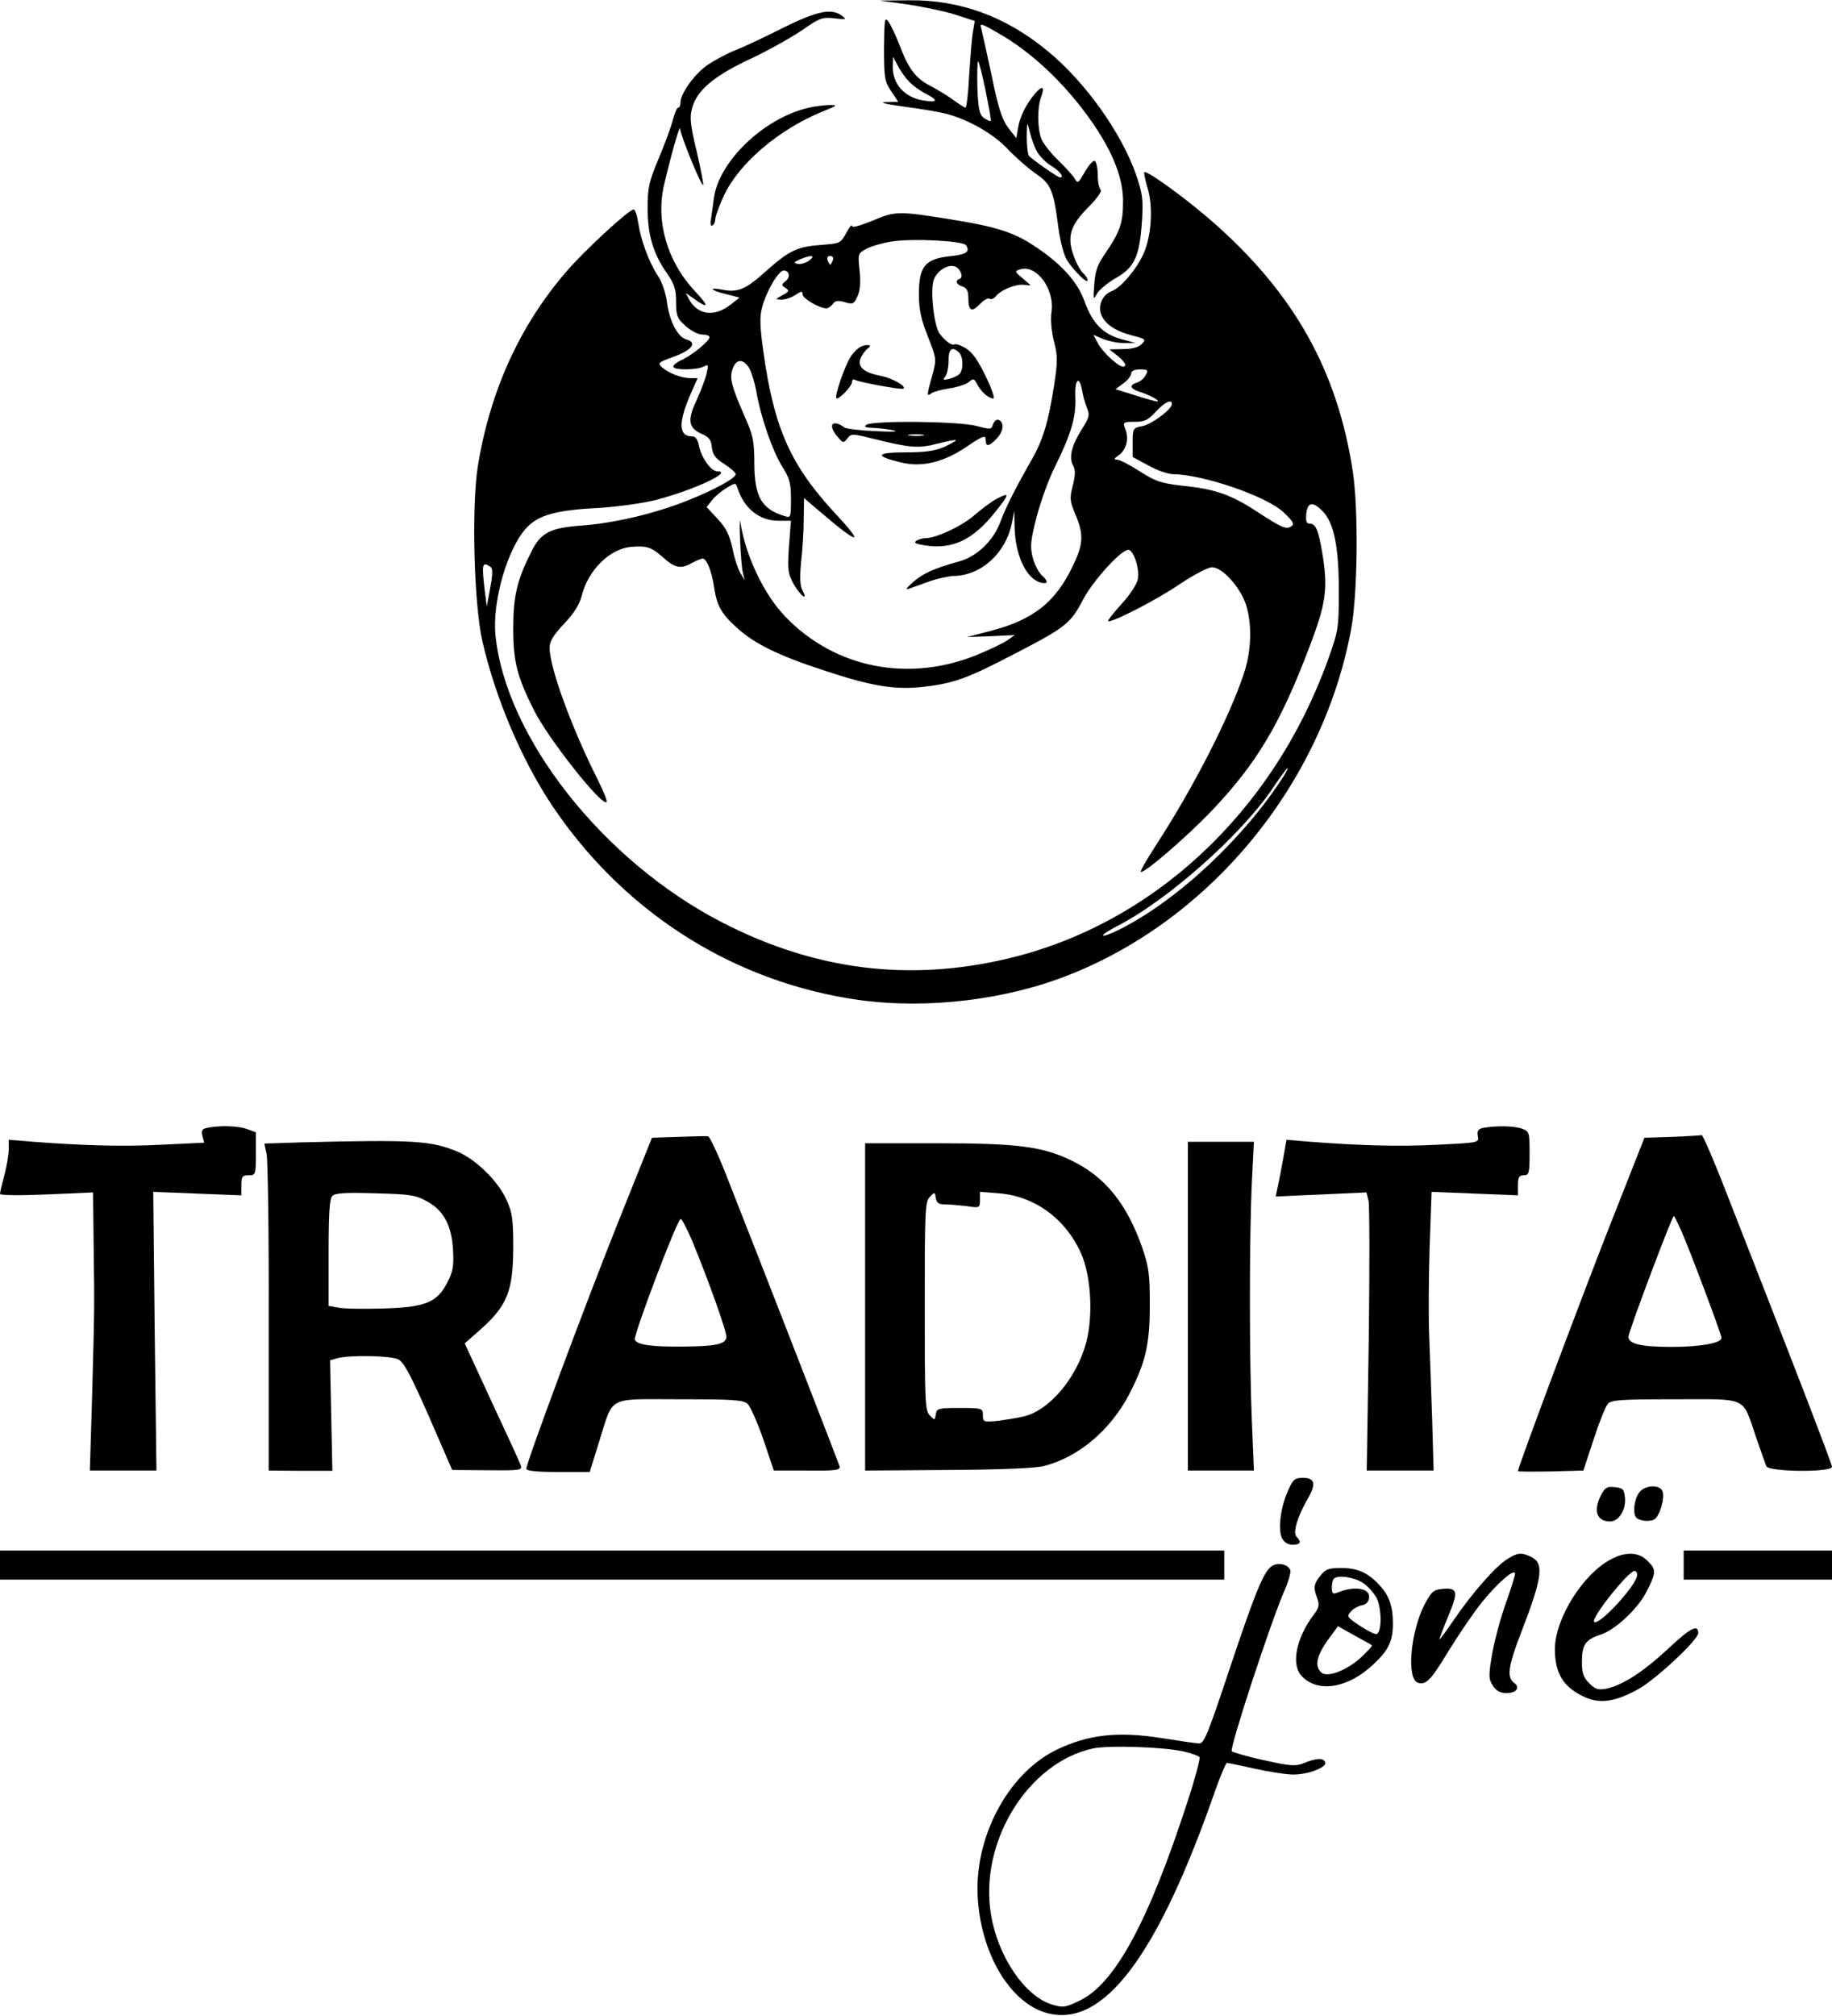
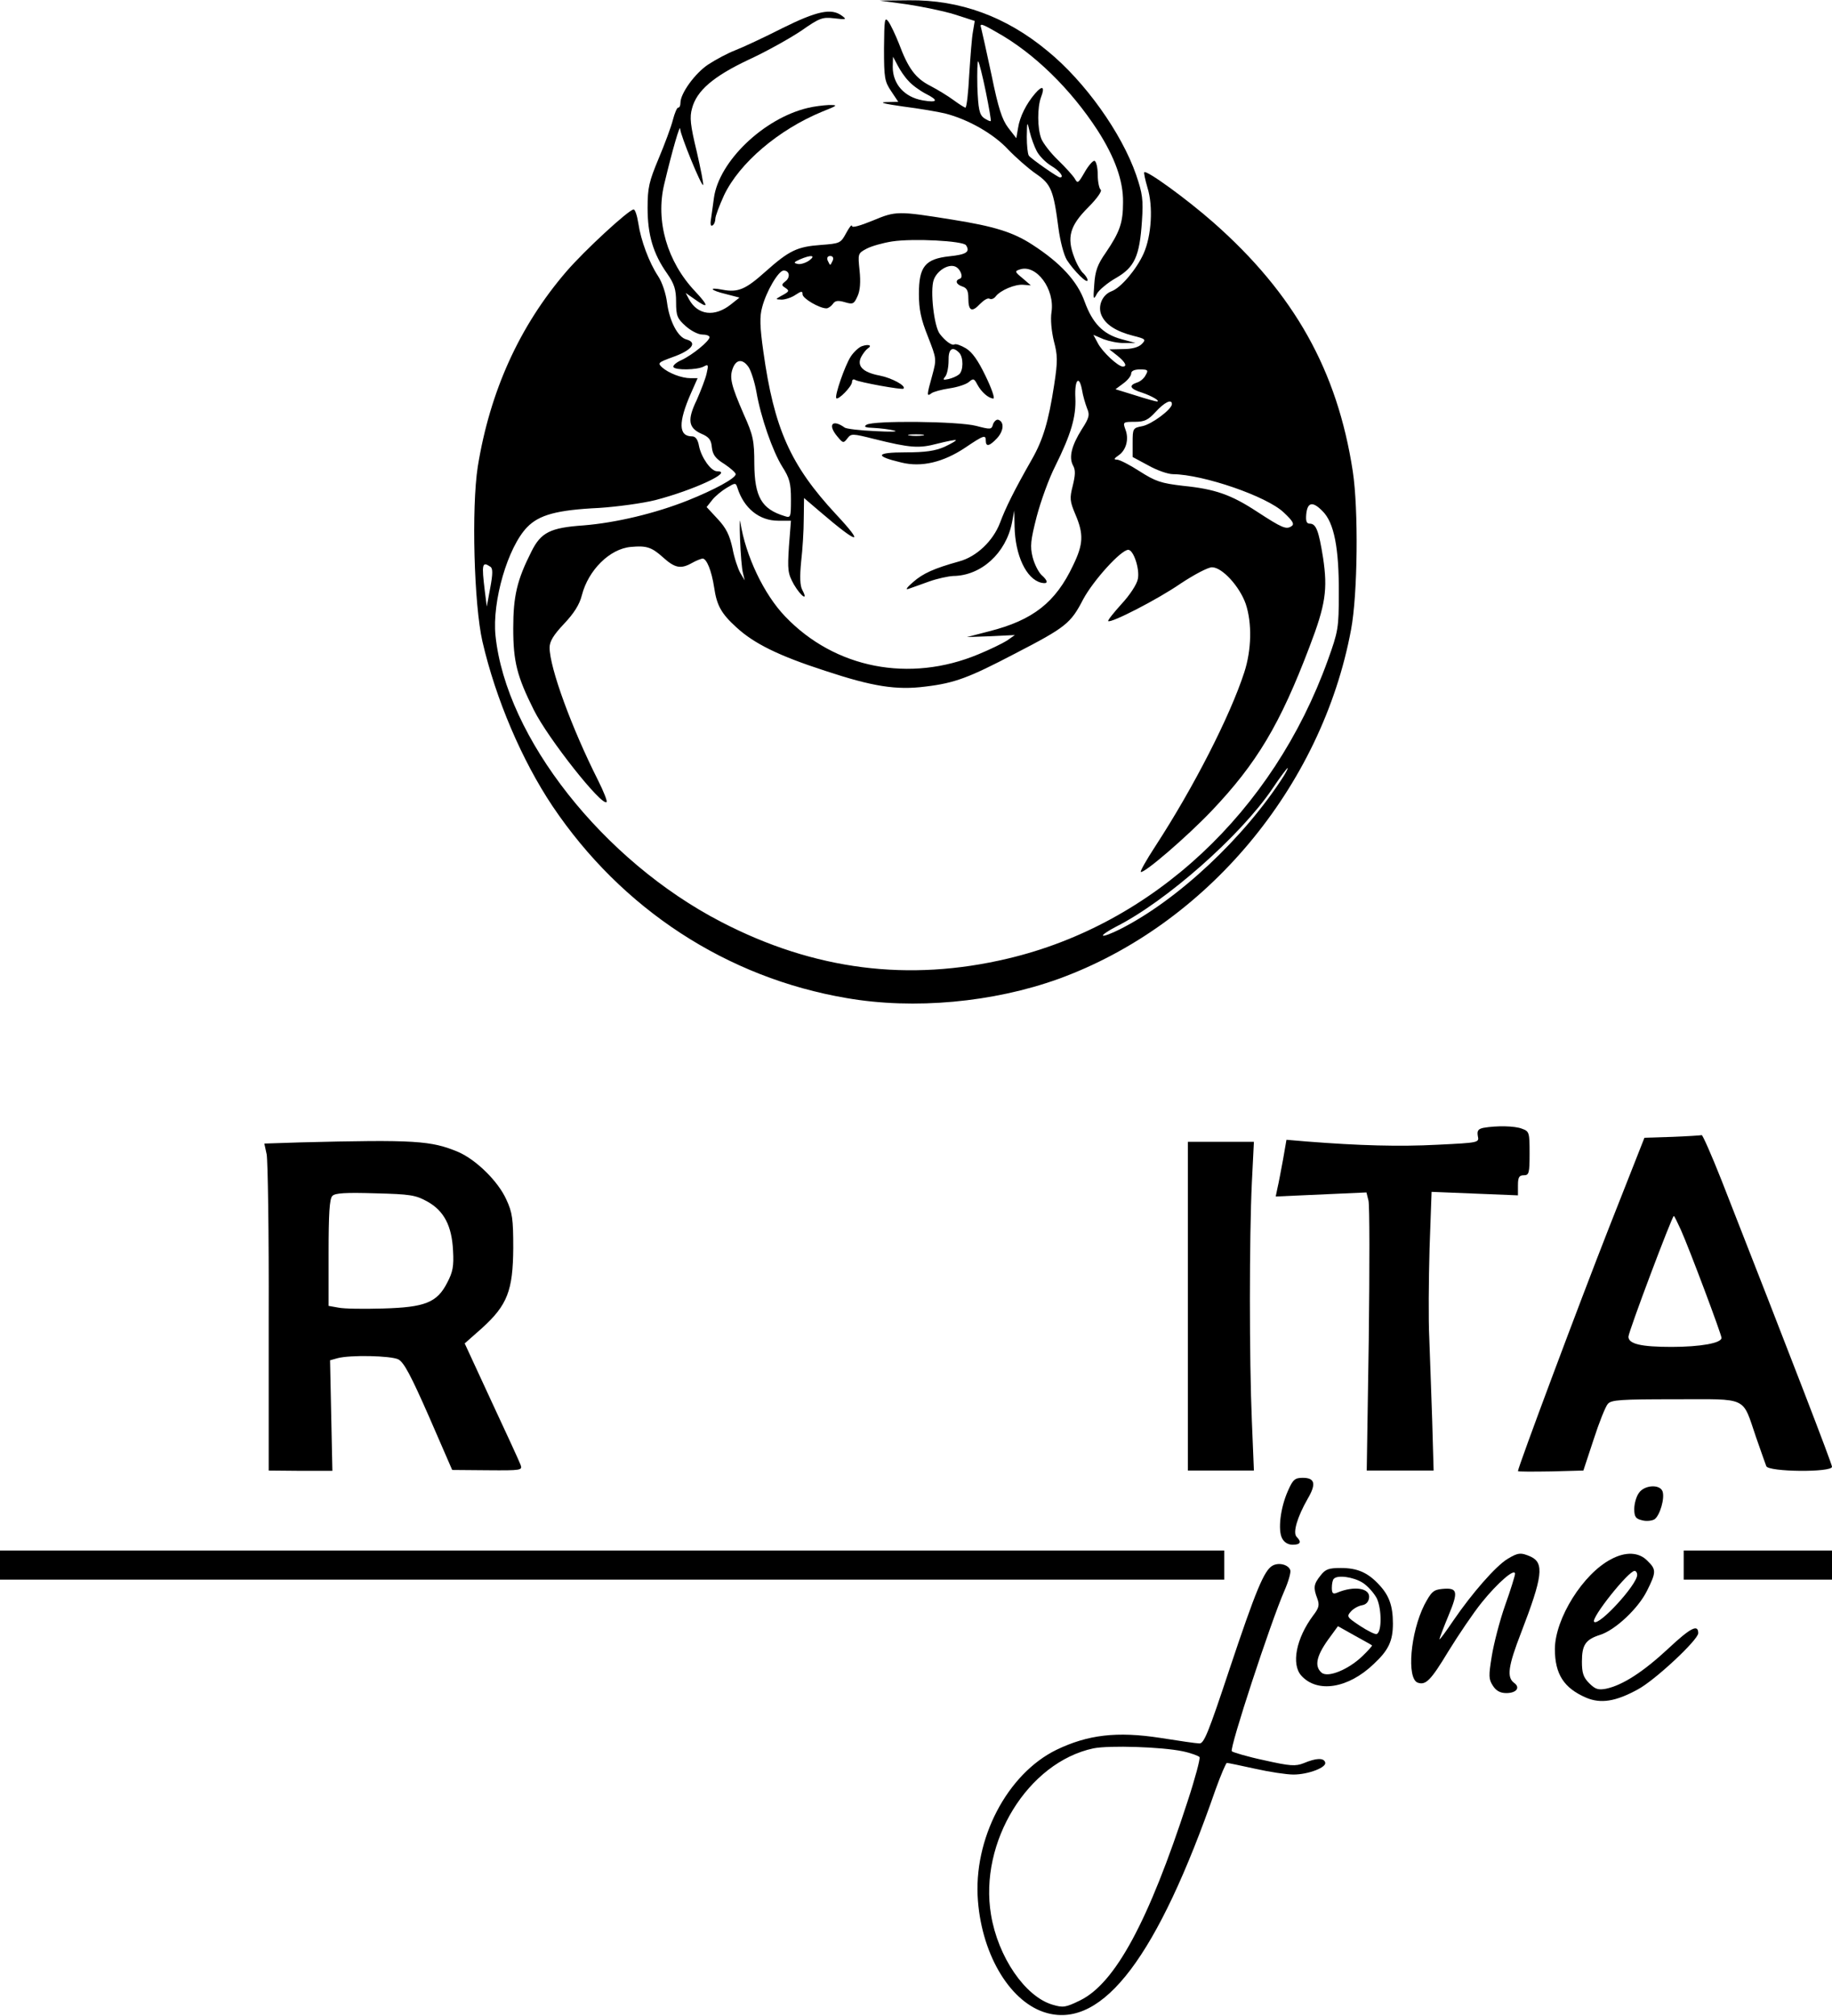
<svg xmlns="http://www.w3.org/2000/svg" version="1.0" width="630" height="693" viewBox="0 0 630 693" preserveAspectRatio="xMidYMid meet">
  <g transform="translate(0,693) scale(0.1,-0.1)" fill="#000000" stroke="none">
    <path d="M3120 6915 c52 -8 126 -23 164 -35 l68 -22 -6 -36 c-4 -20 -9 -88 -13 -149 -3 -62 -9 -113 -13 -113 -3 0 -22 12 -41 26 -19 14 -55 36 -80 49 -51 26 -76 60 -108 146 -12 30 -28 64 -36 75 -13 17 -14 8 -15 -92 0 -102 2 -114 25 -148 l24 -36 -42 -1 c-26 -1 -5 -6 58 -15 55 -7 120 -18 145 -24 79 -20 167 -70 217 -124 27 -28 69 -65 95 -83 53 -36 61 -57 78 -188 6 -44 18 -91 29 -109 24 -37 71 -84 71 -69 0 6 -7 16 -14 23 -8 6 -23 31 -32 56 -26 68 -15 108 48 171 31 31 49 57 43 61 -5 4 -10 27 -10 51 0 24 -5 46 -11 48 -5 2 -21 -16 -34 -39 -22 -38 -24 -40 -34 -22 -6 10 -32 39 -58 64 -26 25 -51 58 -57 73 -14 36 -14 108 -1 143 14 36 5 42 -20 13 -31 -36 -53 -80 -59 -119 l-6 -35 -28 36 c-21 28 -34 67 -57 180 -17 79 -33 152 -36 163 -6 17 2 15 52 -14 130 -72 257 -197 349 -339 59 -92 88 -173 87 -246 0 -71 -11 -102 -59 -173 -29 -41 -37 -64 -40 -110 -4 -52 -3 -55 9 -32 7 13 37 38 65 54 65 37 82 75 90 196 5 74 2 94 -20 159 -50 144 -176 321 -305 426 -142 118 -301 176 -476 174 l-101 -1 95 -13z m4 -263 c11 -13 38 -33 59 -44 46 -23 42 -32 -10 -23 -63 11 -103 56 -103 115 l1 35 16 -30 c8 -16 25 -41 37 -53z m266 -37 c11 -54 19 -100 17 -101 -2 -2 -12 3 -23 10 -16 12 -20 30 -23 108 -1 51 0 90 3 87 3 -3 15 -50 26 -104z m175 -204 c8 -16 30 -39 50 -51 30 -18 46 -40 30 -40 -7 0 -99 64 -107 75 -4 6 -7 35 -7 65 1 54 1 55 10 17 5 -21 16 -51 24 -66z" />
    <path d="M2690 6833 c-63 -32 -136 -66 -162 -76 -26 -10 -67 -32 -93 -49 -45 -30 -95 -99 -95 -131 0 -10 -3 -17 -8 -17 -4 0 -12 -19 -18 -42 -6 -24 -28 -83 -49 -133 -33 -79 -38 -100 -38 -170 0 -92 19 -157 67 -225 25 -36 31 -55 31 -98 0 -48 4 -57 33 -83 18 -16 43 -29 57 -29 14 0 25 -4 25 -9 0 -13 -58 -61 -97 -79 -18 -8 -30 -19 -27 -24 7 -11 81 -10 104 2 16 9 17 6 10 -24 -4 -18 -20 -59 -34 -91 -33 -68 -29 -96 16 -116 26 -11 34 -21 36 -47 3 -25 12 -38 43 -57 21 -14 39 -30 39 -35 0 -14 -74 -54 -164 -90 -113 -45 -248 -77 -359 -86 -115 -8 -147 -24 -180 -91 -49 -97 -62 -152 -62 -263 0 -115 13 -165 71 -281 49 -98 234 -332 250 -316 3 3 -10 36 -29 74 -91 180 -167 388 -167 457 0 21 13 43 50 82 34 36 53 66 61 98 22 86 96 160 169 166 53 5 71 -1 109 -35 42 -38 62 -42 101 -20 14 8 30 14 36 15 14 0 31 -41 40 -100 9 -61 24 -89 77 -137 60 -55 144 -97 305 -149 163 -54 245 -67 345 -54 101 12 150 31 307 113 176 91 192 104 235 187 35 65 130 170 155 170 18 0 40 -66 33 -100 -3 -18 -28 -56 -56 -86 -27 -30 -48 -56 -46 -59 9 -8 171 75 249 129 47 31 94 56 108 56 35 0 95 -66 116 -126 22 -66 20 -158 -5 -235 -49 -151 -175 -397 -306 -598 -30 -46 -52 -85 -50 -88 9 -8 156 118 243 209 156 164 236 298 337 564 56 146 63 198 47 306 -15 94 -24 118 -46 118 -11 0 -14 9 -12 32 4 42 22 46 56 11 40 -39 57 -128 56 -283 0 -119 -2 -130 -38 -230 -188 -521 -601 -907 -1100 -1025 -341 -81 -666 -40 -986 126 -406 210 -740 634 -776 984 -12 118 42 304 109 373 41 42 101 59 247 66 62 4 150 16 194 27 131 34 271 99 212 99 -21 0 -54 47 -62 86 -4 23 -12 34 -24 34 -47 0 -48 48 -4 148 l23 52 -24 0 c-31 0 -75 17 -98 37 -16 15 -14 17 35 35 66 23 88 50 49 61 -30 7 -59 64 -67 126 -4 32 -17 71 -31 92 -31 47 -59 122 -68 182 -4 26 -11 47 -16 47 -16 0 -168 -140 -231 -213 -162 -188 -263 -412 -305 -671 -22 -142 -13 -474 16 -601 46 -199 136 -409 241 -566 238 -354 599 -590 1012 -660 231 -40 503 -15 728 66 507 184 905 659 1006 1200 23 121 26 414 6 545 -53 346 -201 610 -479 855 -92 81 -230 181 -238 173 -2 -2 3 -26 11 -53 20 -64 14 -165 -13 -226 -24 -54 -78 -118 -110 -130 -33 -12 -49 -52 -35 -83 14 -32 50 -55 108 -70 44 -11 46 -13 30 -29 -11 -11 -34 -17 -64 -17 l-47 -1 28 -22 c28 -23 34 -37 18 -37 -16 0 -71 51 -86 81 l-15 28 35 -15 c19 -7 51 -14 72 -13 l38 0 -48 13 c-64 17 -100 55 -127 129 -25 71 -84 134 -180 196 -66 43 -131 63 -275 86 -187 30 -194 30 -273 -3 -44 -18 -72 -26 -72 -19 -1 7 -9 -4 -20 -24 -19 -35 -21 -36 -87 -41 -82 -6 -109 -19 -191 -92 -68 -61 -94 -72 -147 -62 -51 10 -43 -2 12 -15 l46 -12 -29 -23 c-56 -45 -115 -38 -145 18 l-11 21 30 -21 c50 -36 51 -25 2 27 -96 102 -136 241 -106 367 28 118 55 210 55 191 1 -22 73 -198 79 -193 2 3 -8 54 -22 115 -22 91 -25 118 -16 149 16 60 72 109 195 167 61 28 141 73 180 99 63 44 73 48 114 43 41 -5 44 -4 26 9 -36 27 -86 16 -205 -43z m632 -746 c15 -23 1 -32 -57 -38 -84 -9 -105 -36 -105 -129 0 -54 7 -87 31 -147 30 -77 30 -77 15 -133 -19 -68 -20 -75 -3 -62 6 5 35 13 62 17 28 4 58 14 67 22 15 13 18 12 29 -9 14 -26 38 -47 55 -48 6 0 -6 35 -27 78 -26 54 -46 82 -68 95 -17 10 -34 16 -39 13 -8 -5 -31 11 -50 36 -20 25 -34 150 -21 186 11 31 49 55 73 46 19 -7 30 -38 17 -42 -18 -6 -13 -20 9 -27 15 -5 20 -15 20 -40 0 -44 12 -50 40 -20 13 13 27 22 33 18 6 -3 15 0 21 8 16 21 67 43 96 40 l25 -2 -29 25 c-27 22 -27 24 -8 30 56 18 120 -68 108 -147 -4 -25 0 -65 8 -99 13 -49 14 -68 1 -152 -19 -124 -38 -188 -77 -256 -61 -107 -90 -166 -109 -217 -24 -63 -81 -117 -141 -133 -86 -24 -124 -41 -158 -71 -22 -19 -28 -28 -15 -23 11 4 43 15 70 25 28 10 65 18 83 19 96 1 181 78 202 183 l8 42 1 -55 c2 -99 40 -180 91 -193 25 -6 26 5 1 27 -10 10 -24 37 -30 61 -9 37 -7 57 14 139 14 53 42 131 64 174 54 109 72 169 69 235 -3 62 13 80 23 26 3 -19 11 -46 17 -62 10 -23 8 -33 -18 -73 -35 -56 -45 -96 -30 -124 9 -16 8 -33 -1 -70 -11 -43 -10 -53 9 -98 29 -68 28 -102 -8 -176 -60 -127 -138 -188 -288 -226 l-77 -20 83 3 82 4 -27 -19 c-16 -10 -59 -31 -98 -47 -237 -99 -494 -49 -665 130 -73 76 -136 208 -154 324 -2 17 -3 -10 -1 -60 2 -49 6 -101 10 -115 l6 -25 -15 25 c-8 14 -21 52 -27 85 -10 45 -21 69 -51 101 l-38 41 19 24 c10 13 33 32 50 42 30 18 31 18 37 0 22 -70 75 -113 140 -113 l44 0 -7 -89 c-5 -80 -4 -92 17 -130 24 -41 51 -60 29 -19 -8 15 -9 45 -4 97 5 42 9 108 9 147 l1 72 55 -47 c133 -114 156 -117 55 -9 -157 169 -213 295 -250 560 -12 85 -13 120 -4 152 14 54 56 126 74 126 20 0 24 -23 6 -37 -14 -11 -14 -14 -1 -22 16 -11 15 -13 -15 -29 -19 -11 -19 -11 3 -12 12 0 34 7 47 16 21 14 25 14 25 2 0 -14 58 -48 82 -48 6 0 16 7 22 15 8 12 18 13 42 6 27 -8 31 -6 43 21 9 19 11 49 7 88 -6 58 -6 59 24 75 17 9 56 20 88 25 73 11 244 2 254 -13z m-540 -53 c-12 -8 -30 -14 -40 -11 -14 3 -12 6 8 15 39 17 58 15 32 -4z m82 1 c-4 -8 -7 -15 -9 -15 -2 0 -5 7 -9 15 -3 9 0 15 9 15 9 0 12 -6 9 -15z m434 -317 c16 -16 15 -63 0 -75 -7 -6 -23 -13 -36 -16 -19 -4 -21 -3 -11 9 6 8 11 32 11 54 -1 41 13 51 36 28z m-723 -51 c8 -13 20 -50 26 -83 15 -88 56 -205 89 -258 25 -39 30 -57 30 -112 0 -63 -1 -65 -22 -58 -79 24 -103 66 -104 179 0 80 -4 99 -36 170 -44 101 -50 127 -38 159 12 32 35 33 55 3z m1365 -26 c-5 -11 -19 -23 -30 -26 -30 -10 -24 -22 18 -35 33 -11 65 -30 50 -30 -3 0 -37 9 -74 21 l-68 21 27 20 c15 11 27 26 27 34 0 9 11 14 30 14 27 0 30 -2 20 -19z m90 -100 c0 -18 -70 -70 -102 -76 -32 -6 -33 -8 -33 -56 l0 -50 54 -29 c30 -17 68 -30 85 -30 103 -1 323 -76 381 -132 32 -30 37 -40 26 -47 -18 -12 -32 -6 -118 50 -90 59 -145 78 -255 89 -76 9 -94 15 -149 50 -34 22 -69 40 -78 40 -12 0 -10 4 6 15 26 18 36 56 23 89 -9 25 -8 26 32 26 34 0 46 6 72 34 30 33 56 46 56 27z m-2344 -559 c9 -5 9 -24 0 -72 l-12 -65 -7 55 c-11 91 -9 101 19 82z m2729 -719 c-136 -213 -365 -427 -563 -527 -30 -15 -56 -25 -59 -22 -3 2 17 16 44 30 173 87 429 313 538 474 26 39 51 72 53 72 2 0 -4 -12 -13 -27z" />
    <path d="M2964 5740 c-11 -4 -28 -20 -38 -35 -20 -30 -57 -137 -50 -144 7 -7 54 41 54 56 0 8 5 11 11 7 13 -8 162 -35 166 -30 10 10 -41 37 -82 45 -58 11 -80 33 -63 65 6 11 16 24 22 28 17 11 3 16 -20 8z" />
    <path d="M3415 5472 c-5 -19 -8 -19 -58 -6 -61 16 -353 19 -377 4 -11 -7 -5 -10 25 -11 22 -1 54 -5 70 -9 17 -4 -13 -5 -65 -2 -52 2 -99 8 -105 12 -43 31 -60 10 -25 -31 19 -23 21 -23 34 -6 13 17 17 17 92 -2 125 -31 154 -33 218 -16 32 8 61 14 63 12 2 -2 -16 -12 -39 -23 -32 -14 -65 -19 -135 -19 -102 0 -107 -13 -13 -35 69 -17 144 1 219 51 65 44 71 45 71 24 0 -22 13 -19 39 9 23 25 25 56 4 63 -6 2 -14 -5 -18 -15z m-242 -39 c-13 -2 -33 -2 -45 0 -13 2 -3 4 22 4 25 0 35 -2 23 -4z" />
-     <path d="M3427 5215 c-16 -8 -49 -33 -74 -54 -42 -38 -133 -81 -171 -81 -9 0 -23 -4 -31 -9 -10 -7 -1 -11 31 -16 94 -14 163 19 238 112 53 66 54 73 7 48z" />
    <path d="M2778 6559 c-152 -36 -306 -184 -323 -310 -3 -24 -8 -57 -10 -72 -3 -17 -1 -26 5 -22 6 3 10 14 10 23 0 9 14 46 30 81 53 111 187 225 337 287 55 22 56 23 23 23 -19 -1 -52 -5 -72 -10z" />
-     <path d="M712 3053 c-17 -4 -21 -9 -16 -28 l6 -23 -146 -7 c-135 -7 -272 -3 -453 11 l-73 6 0 -33 c0 -19 -7 -59 -15 -89 -8 -30 -15 -59 -15 -64 0 -5 67 -6 160 -2 l160 7 2 -178 c3 -233 3 -209 -5 -513 l-8 -265 114 0 115 0 -6 479 -5 479 151 -6 152 -6 0 34 c0 31 3 35 25 35 24 0 25 2 25 74 l0 74 -31 11 c-31 11 -92 13 -137 4z" />
    <path d="M5101 3053 c-18 -4 -22 -10 -19 -28 5 -23 4 -23 -138 -30 -132 -7 -270 -3 -449 11 l-71 6 -12 -69 c-7 -37 -15 -81 -19 -97 l-6 -29 156 7 156 7 7 -28 c4 -15 4 -230 1 -478 l-7 -450 115 0 115 0 -5 175 c-3 96 -8 223 -10 283 -3 59 -2 195 1 304 l7 196 149 -6 148 -6 0 34 c0 28 4 35 20 35 18 0 20 7 20 75 0 72 -1 76 -26 85 -25 10 -88 11 -133 3z" />
-     <path d="M2333 3022 l-91 -3 -115 -287 c-115 -287 -317 -830 -317 -851 0 -7 35 -11 109 -11 l109 0 32 103 c51 162 24 147 277 147 183 0 219 -2 234 -16 9 -8 34 -64 54 -122 l36 -107 115 0 c99 -1 115 1 111 15 -4 14 -260 672 -389 999 -29 74 -58 135 -63 135 -6 1 -51 0 -102 -2z m48 -359 c58 -141 120 -315 117 -331 -4 -23 -39 -30 -149 -31 -109 -1 -159 6 -166 24 -5 15 146 415 158 415 4 0 22 -35 40 -77z" />
    <path d="M5750 3022 l-95 -3 -123 -312 c-101 -257 -312 -821 -312 -834 0 -2 51 -2 113 -1 l112 3 35 106 c19 59 41 114 49 123 12 14 43 16 232 16 254 0 229 12 278 -131 16 -46 32 -91 35 -99 8 -20 226 -22 226 -2 0 10 -138 368 -380 985 -34 86 -65 156 -68 155 -4 -1 -50 -4 -102 -6z m30 -319 c30 -67 140 -360 140 -372 0 -18 -73 -31 -172 -31 -104 0 -148 10 -148 35 0 17 150 415 156 415 2 0 12 -21 24 -47z" />
    <path d="M1032 3003 l-123 -4 8 -37 c4 -20 8 -273 7 -562 l0 -525 109 -1 110 0 -4 190 -4 190 25 7 c43 12 184 9 210 -4 19 -10 43 -55 105 -196 l80 -184 121 -1 c118 -1 121 0 114 19 -4 11 -49 109 -100 218 l-92 199 60 53 c87 79 106 129 107 275 0 100 -3 122 -24 167 -28 62 -103 136 -165 163 -93 39 -148 43 -544 33z m437 -203 c58 -32 85 -84 89 -170 3 -53 -1 -73 -20 -109 -35 -69 -77 -85 -222 -89 -65 -2 -134 -1 -152 3 l-34 6 0 182 c0 133 3 187 13 196 9 10 46 12 147 9 121 -3 139 -6 179 -28z" />
    <path d="M4085 2440 l0 -565 114 0 113 0 -7 170 c-9 211 -9 633 0 820 l7 140 -113 0 -114 0 0 -565z" />
-     <path d="M2975 2437 l0 -562 287 2 c178 1 304 6 330 14 118 31 226 123 290 244 58 112 72 173 72 310 0 105 -3 130 -27 199 -52 147 -126 240 -239 295 -101 50 -187 61 -466 61 l-247 0 0 -563z m274 353 c16 0 49 -3 75 -6 45 -7 46 -6 46 21 l0 28 65 -5 c123 -10 228 -86 282 -205 35 -77 43 -216 18 -309 -33 -121 -125 -231 -214 -253 -20 -5 -60 -11 -88 -15 -51 -5 -53 -4 -53 19 0 24 -2 25 -79 25 -74 0 -80 -1 -83 -22 -3 -21 -4 -21 -20 -4 -17 16 -18 48 -18 376 0 328 1 360 18 376 16 17 17 17 20 -4 3 -17 10 -22 31 -22z" />
    <path d="M4429 1805 c-26 -58 -35 -135 -20 -163 7 -14 21 -22 36 -22 27 0 32 9 14 27 -14 14 2 68 38 131 30 51 25 72 -17 72 -27 0 -34 -6 -51 -45z" />
-     <path d="M5506 1791 c-28 -54 -15 -91 31 -91 30 0 55 40 51 82 -3 29 -7 33 -35 36 -27 3 -34 -2 -47 -27z" />
+     <path d="M5506 1791 z" />
    <path d="M5636 1798 c-9 -12 -16 -37 -16 -55 0 -27 5 -34 27 -39 14 -4 33 -2 42 3 19 12 37 74 28 97 -10 25 -63 21 -81 -6z" />
    <path d="M0 1550 l0 -50 2105 0 2105 0 0 50 0 50 -2105 0 -2105 0 0 -50z" />
    <path d="M5790 1550 l0 -50 255 0 255 0 0 50 0 50 -255 0 -255 0 0 -50z" />
    <path d="M5184 1571 c-40 -24 -122 -118 -185 -210 -27 -40 -49 -70 -49 -66 0 3 14 40 31 81 35 84 32 97 -22 92 -30 -3 -37 -10 -61 -55 -48 -96 -61 -252 -23 -267 28 -10 45 7 106 108 34 55 85 131 115 168 54 67 114 119 114 98 0 -6 -15 -55 -34 -108 -19 -54 -39 -132 -46 -175 -11 -68 -11 -79 4 -102 11 -17 25 -25 46 -25 35 0 49 19 27 35 -26 19 -21 57 24 173 74 192 80 239 33 261 -34 15 -44 14 -80 -8z" />
    <path d="M5540 1570 c-96 -50 -192 -203 -193 -308 0 -87 31 -135 108 -168 50 -21 101 -13 176 28 58 30 209 171 209 194 0 32 -26 19 -103 -53 -86 -80 -157 -126 -214 -138 -27 -5 -37 -2 -58 19 -20 20 -25 35 -25 74 0 57 12 76 62 92 52 16 132 91 162 152 32 64 32 73 1 103 -29 30 -75 32 -125 5z m90 -54 c0 -33 -132 -177 -148 -161 -12 12 118 175 139 175 5 0 9 -6 9 -14z" />
    <path d="M4376 1548 c-29 -16 -58 -87 -147 -353 -74 -223 -89 -260 -105 -258 -10 0 -71 9 -134 19 -149 23 -249 11 -357 -41 -170 -83 -287 -308 -270 -519 15 -192 115 -353 238 -386 193 -52 380 195 579 768 18 50 36 92 39 92 4 0 47 -9 97 -20 49 -11 108 -20 132 -20 51 0 116 25 109 42 -5 16 -31 15 -74 -3 -28 -11 -46 -10 -135 10 -57 12 -107 27 -112 31 -9 9 134 445 181 552 14 32 23 64 20 71 -7 19 -40 27 -61 15z m-309 -638 c29 -6 55 -16 58 -20 3 -5 -15 -73 -41 -152 -134 -413 -249 -625 -369 -684 -51 -25 -59 -26 -96 -15 -94 28 -187 164 -211 309 -42 250 127 524 352 572 55 11 236 5 307 -10z" />
    <path d="M4541 1514 c-24 -30 -25 -42 -11 -79 8 -22 6 -32 -14 -58 -59 -79 -76 -168 -41 -207 55 -61 161 -44 248 39 52 48 67 80 67 140 0 61 -13 97 -48 134 -39 42 -75 57 -131 57 -42 0 -53 -4 -70 -26z m144 -24 c18 -11 40 -36 50 -55 17 -38 17 -116 -1 -122 -5 -2 -31 11 -57 28 -45 30 -47 32 -31 50 9 10 26 19 38 21 13 2 22 11 24 25 5 34 -51 43 -110 18 -14 -6 -18 -2 -18 17 0 14 3 28 7 31 13 14 67 6 98 -13z m33 -216 c2 -1 -13 -18 -34 -38 -47 -45 -117 -74 -139 -56 -27 23 -18 61 32 127 l24 33 57 -32 c31 -17 58 -32 60 -34z" />
  </g>
</svg>